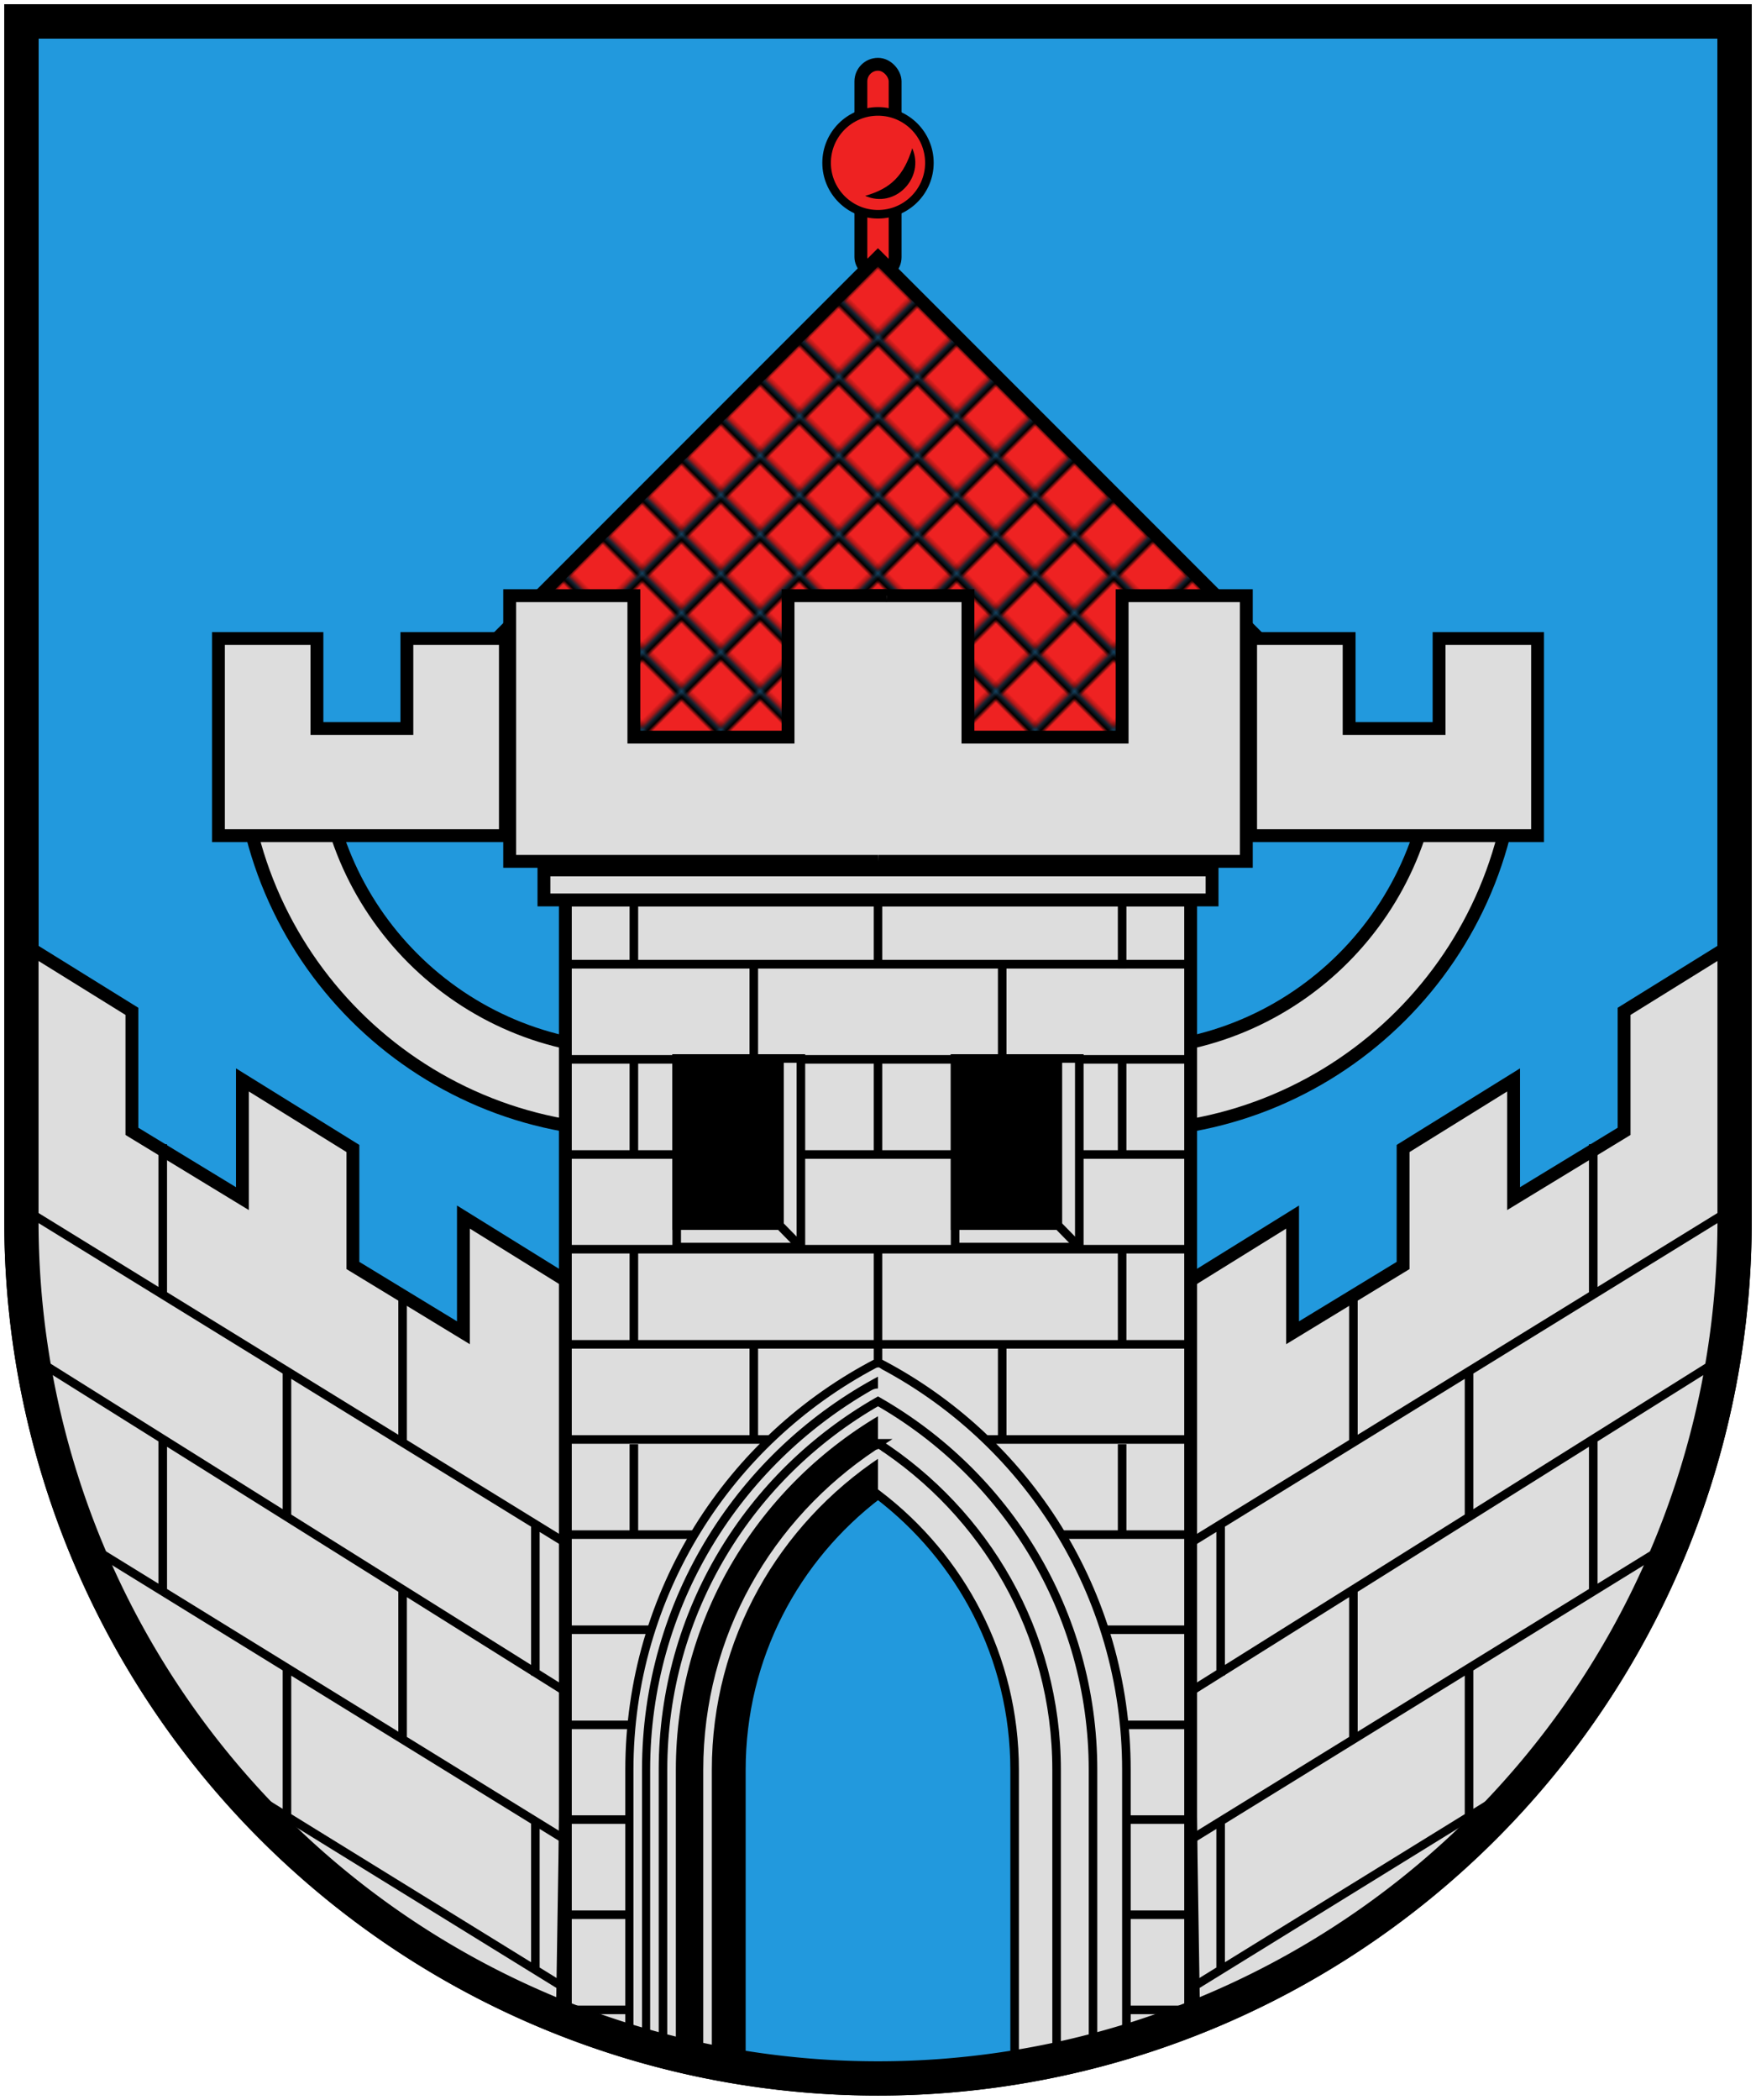
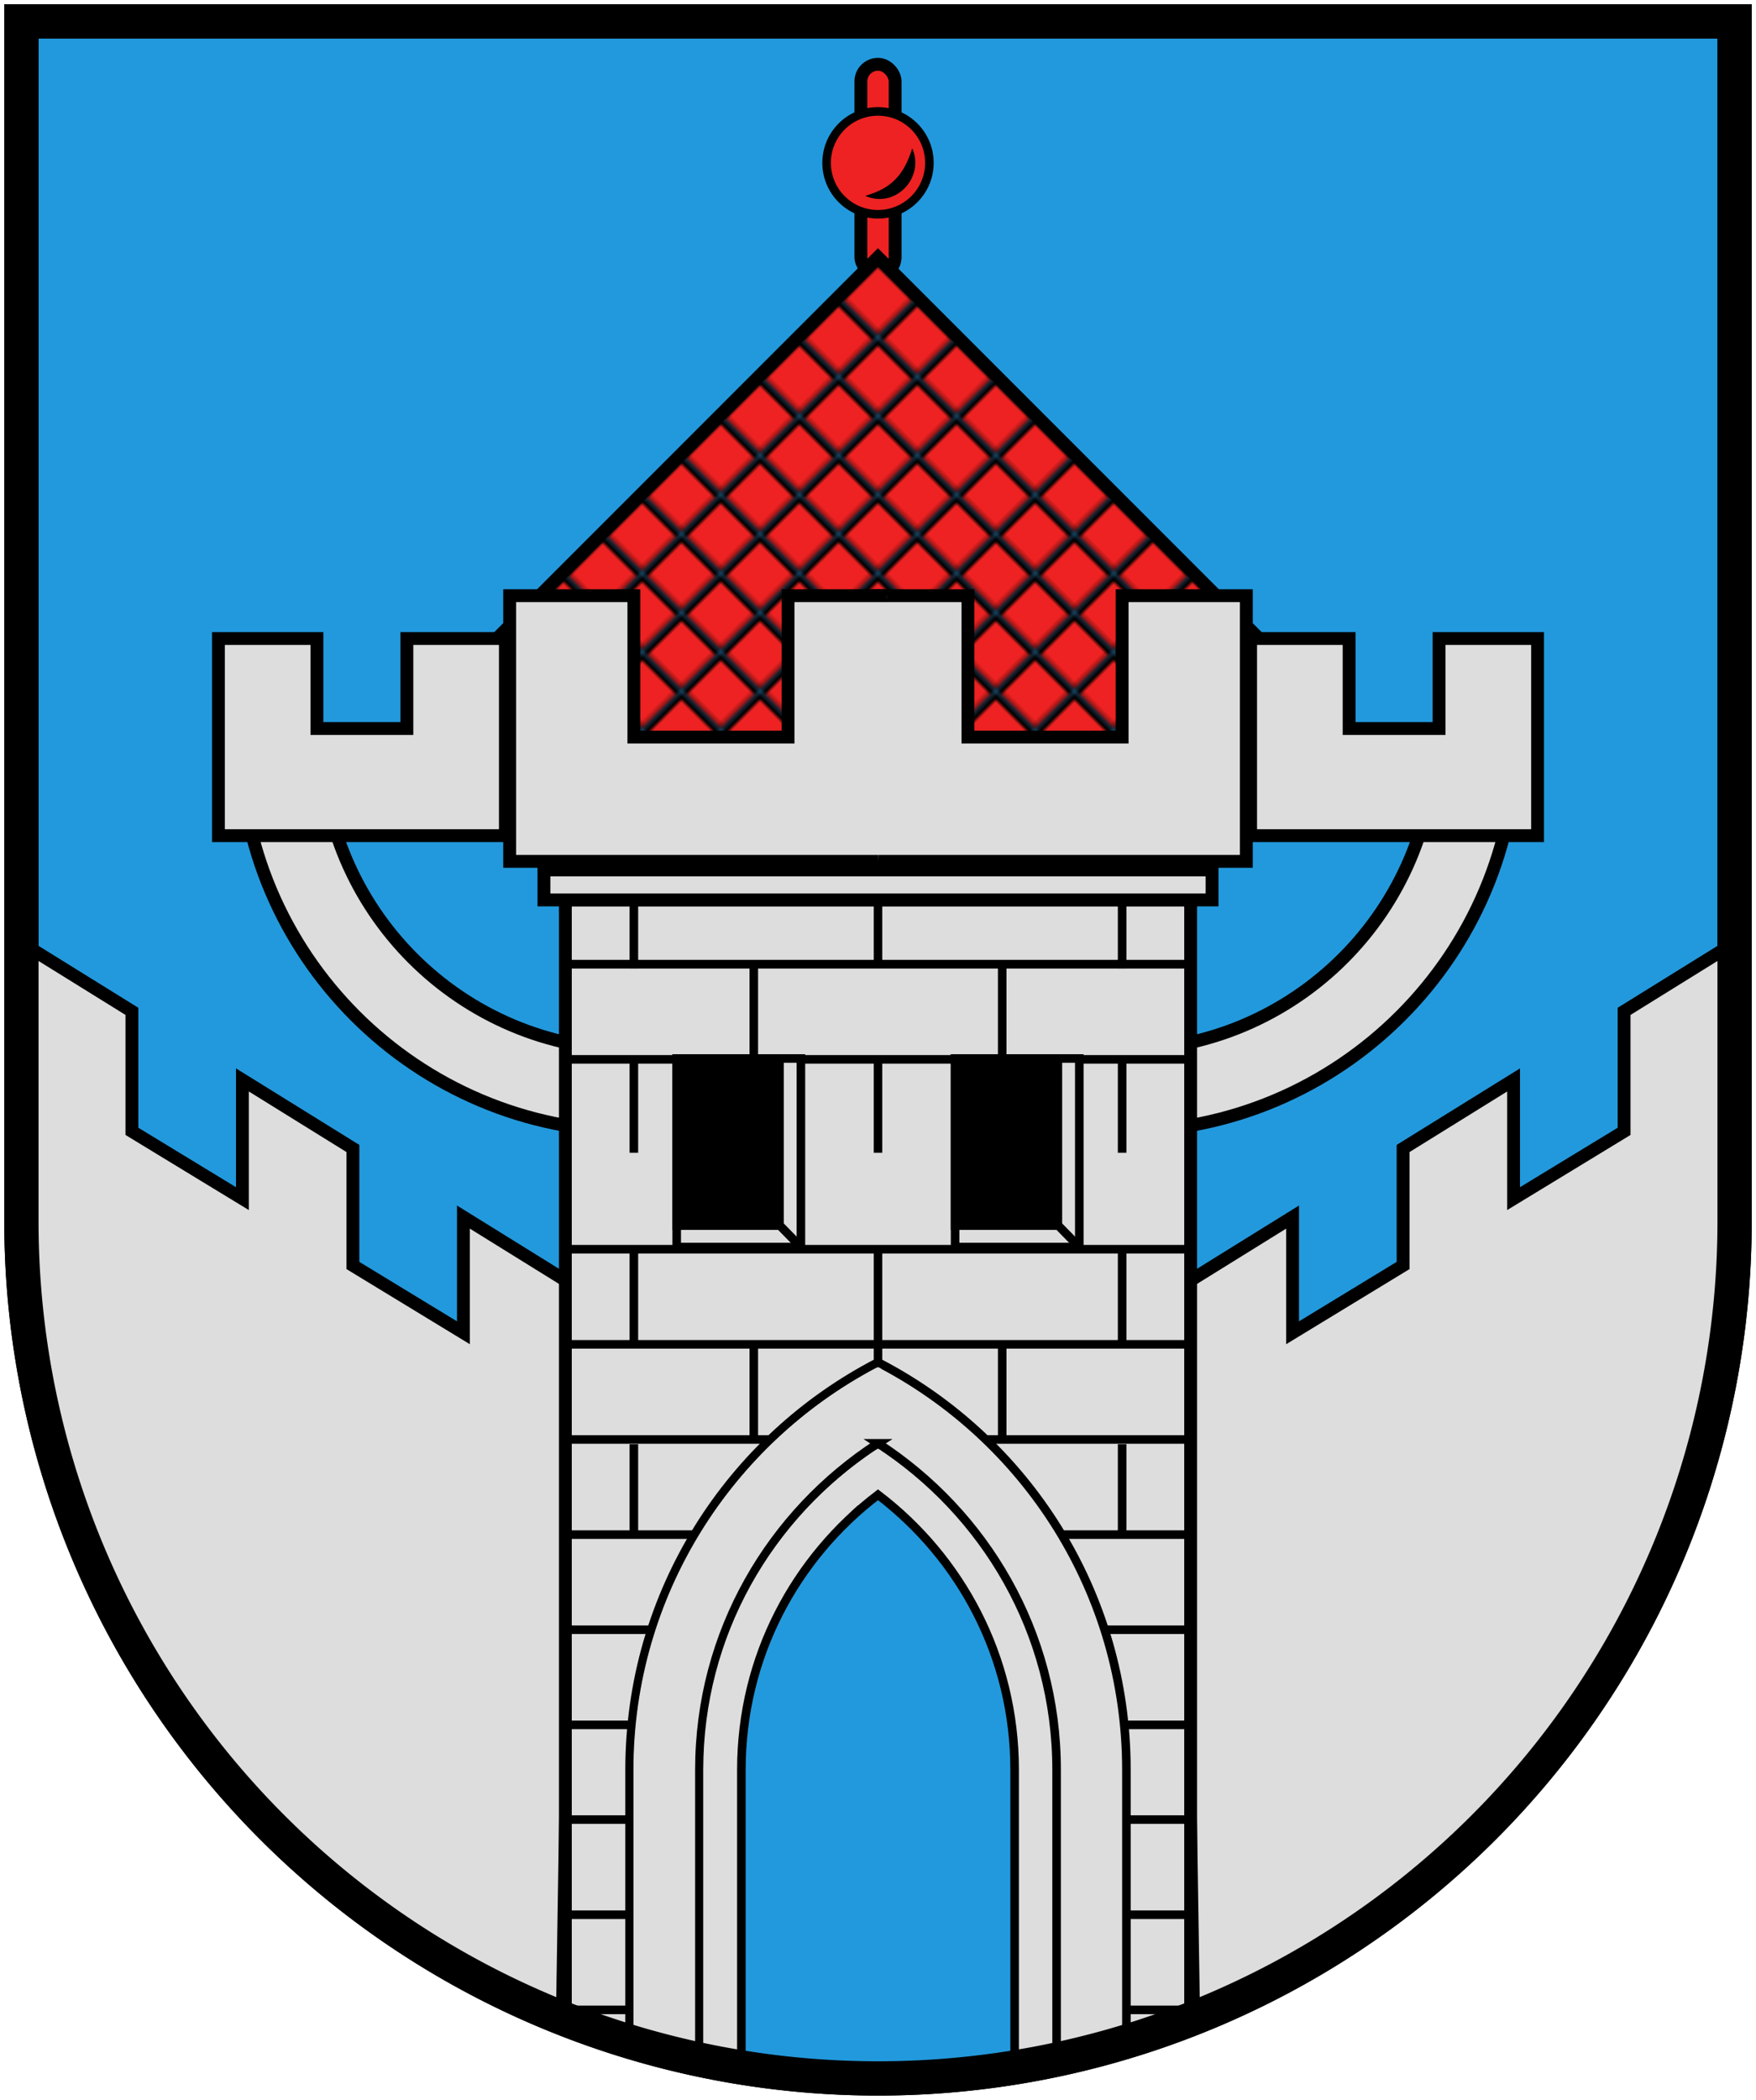
<svg xmlns="http://www.w3.org/2000/svg" xmlns:xlink="http://www.w3.org/1999/xlink" height="490" width="410">
  <defs>
    <pattern id="a" xlink:href="#b" patternTransform="matrix(.927 0 0 .927 188.1 -101.8)" />
    <pattern id="b" width="13.728" patternUnits="userSpaceOnUse" patternTransform="translate(198.1 63.14)" height="13.728">
      <rect transform="rotate(90)" height="12.73" width="12.73" stroke="#000" y="-13.23" x=".5" fill="#e22" />
    </pattern>
    <clipPath id="f">
      <path id="escutcheon" stroke="#000" stroke-width="8" d="m5 5v280a200 200 0 0 0 400 0v-280z" />
    </clipPath>
  </defs>
  <use xlink:href="#escutcheon" fill="#29d" />
  <g stroke="#000" stroke-width="3" fill="#e22">
    <rect rx="4" ry="4" height="49" width="8" y="15" x="201" />
    <rect transform="rotate(45)" height="132" width="132" y="-102.5" x="187.4" fill="url(#a)" />
    <circle cy="38" cx="205" r="12" stroke-width="2" />
  </g>
  <path d="m213 34.6c-2 6.4-5 9.4-11 11.1 7 3.1 14-4.2 11-11.1z" />
  <g clip-path="url(#f)">
    <g id="d" stroke="#000" stroke-width="3">
      <path d="m335 172c0 40.3-32.7 73-73 73v19c50.8 0 92-41.2 92-92z" fill="#ddd" />
      <path d="m276 300 25.8-16v27l25.8-15.7v-27.3l25.8-16v27.7l25.8-15.7v-28l25.8-16-2 219-124 51-3-190z" fill="#ddd" />
-       <path d="m343 389v35m0-104v34m29-87v35m0 34v35m-87 54v35m0-104v35m31-20v35m0-103v34m-38 127 128-79m-128 44.3 127-78.3m-127 43.7 124-77.7m-124 43 125-77" stroke-width="2" />
      <path d="m205 201h86v-62h-29v33h-36v-33h-23" fill="#ddd" />
      <path d="m292 195h67v-46h-23v21h-21v-21h-23v46z" fill="#ddd" />
    </g>
    <use xlink:href="#d" transform="matrix(-1,0,0,1,410,0)" />
    <rect height="280" width="146" stroke="#000" y="210" x="132" stroke-width="3" fill="#ddd" />
    <path stroke="#000" stroke-width="2" d="m205 317.9c-34.5 17.8-58 53.7-58 95.1v80h116v-80c0-41.4-23.5-77.3-58-95.1z" fill="#ddd" />
-     <path d="m205 317.9c-34.5 17.8-58 53.7-58 95.1v80h58" />
    <g stroke-width="2" stroke="#000" fill="none">
      <path d="m201 352c-15.9 14.7-25.9 35.6-25.9 59.2v80" />
      <path stroke-width="6" stroke="#ddd" stroke-linecap="round" d="m205 327c-29.9 17.1-50.2 49.1-50.2 86v80" />
-       <path d="m205 327c-29.9 17.1-50.2 49.1-50.2 86v80h100.4v-80c0-36.9-20.3-68.9-50.2-86z" />
      <path d="m205 336.8c-25 16.2-41.7 44.1-41.7 76.2v80h83.4v-80c0-32.1-16.7-60-41.7-76.2z" />
      <path d="m205 348.8c-19.3 14.7-31.9 37.8-31.9 64.2v80h63.8v-80c0-26.4-12.6-49.5-31.9-64.2z" fill="#29d" />
      <path d="m205 320.1c-33.3 17.6-56.1 52.6-56.1 92.9v78.1m56.1-151.9c-23.9 15.9-39.8 42.8-39.8 73.8v78.1" stroke="#ddd" stroke-linecap="round" />
    </g>
  </g>
  <g stroke="#000" stroke-width="2">
    <use xlink:href="#c" transform="matrix(-1,0,0,1,410,0)" />
    <path d="m205 203v22" />
    <path d="m205 247v22" />
    <path d="m205 292v25.9" />
    <path id="g" d="m230 335.9h48m-30 22.2h30m-20 22.2h20m-15 22.2h15m-15 22.1h15m-15 22.2h15m-15 22.2h15m-44-244v22m28-43v22m0 21v22m0 23v22m0 23v22m-28-45v22" />
    <path d="m133 313.7h144" />
    <path d="m133 291.5h145" />
-     <path d="m133 269.4h145" />
    <path d="m133 247.2h145" />
    <path id="c" d="m133 225h146" />
    <use xlink:href="#g" transform="matrix(-1,0,0,1,410,0)" />
  </g>
  <use xlink:href="#escutcheon" fill="none" />
  <use xlink:href="#e" transform="translate(-65)" />
  <rect height="7" width="156" stroke="#000" y="203" x="127" stroke-width="3" fill="#ddd" />
  <g id="e" stroke="#000" stroke-width="2">
    <rect height="44" width="29" y="247" x="223" fill="#ddd" />
    <rect y="247" width="24" x="223" height="39" />
    <path d="m247.2 286.1 4.8 4.9" fill="none" />
  </g>
</svg>